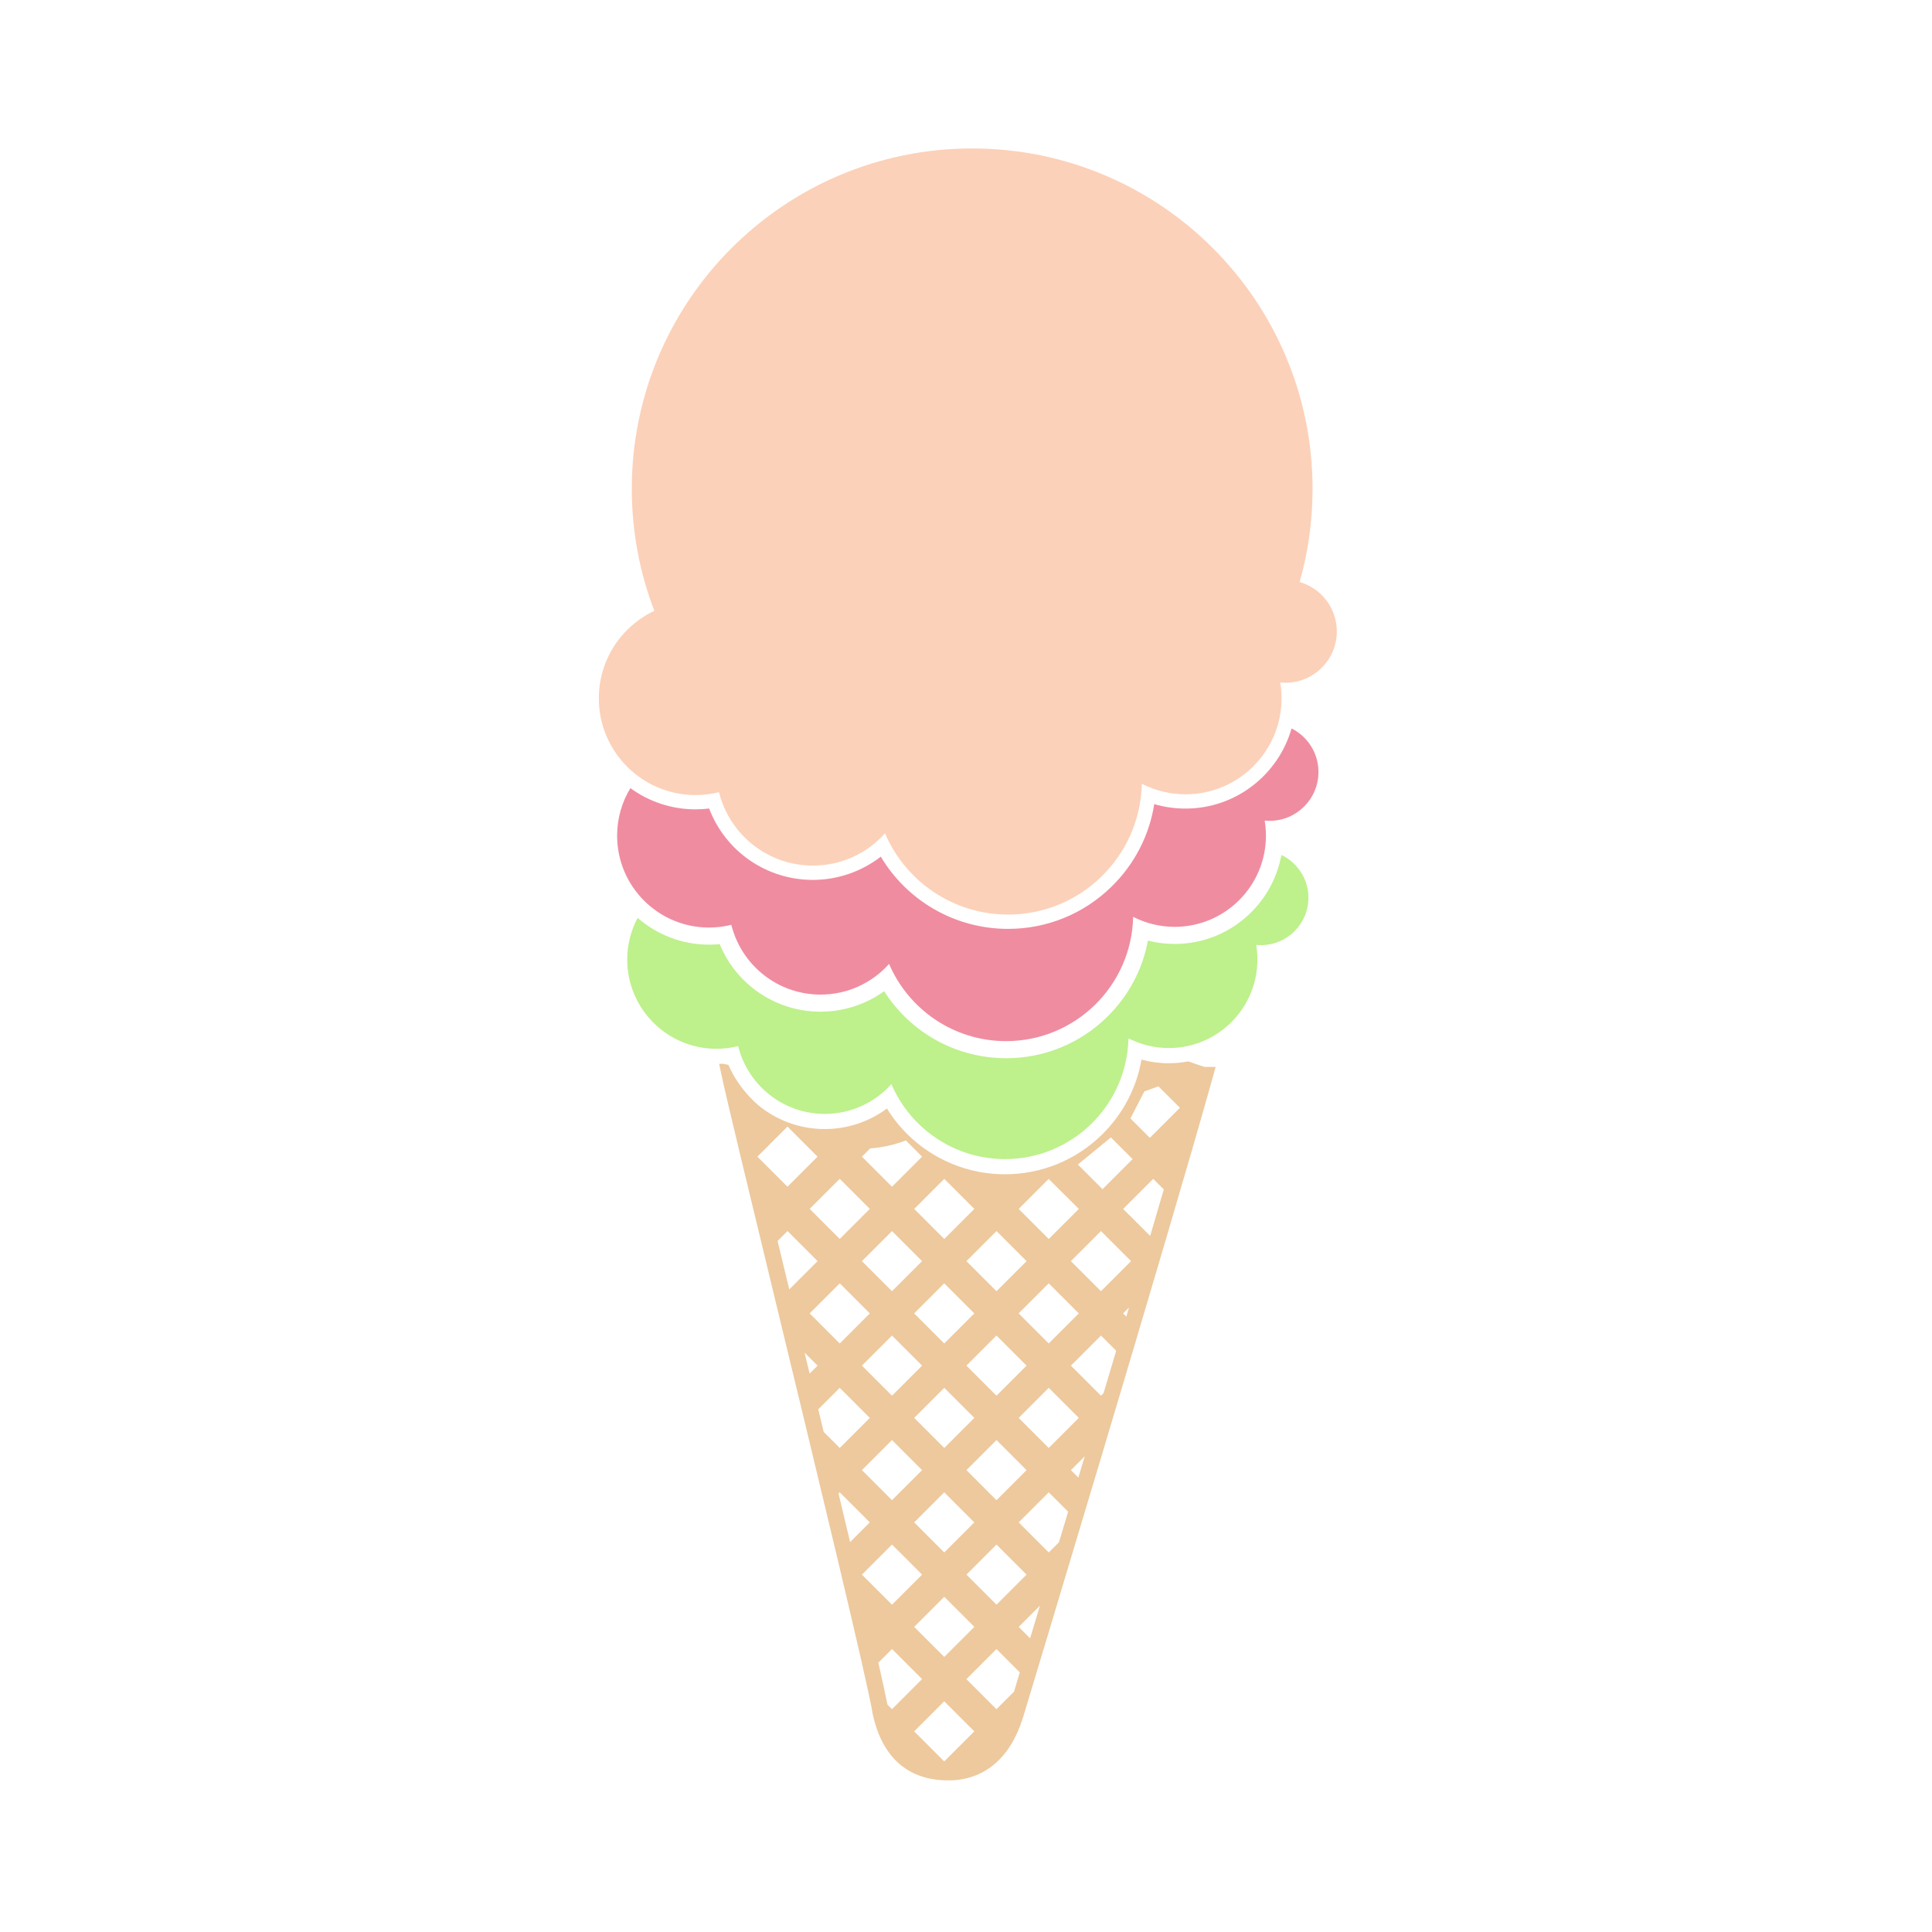
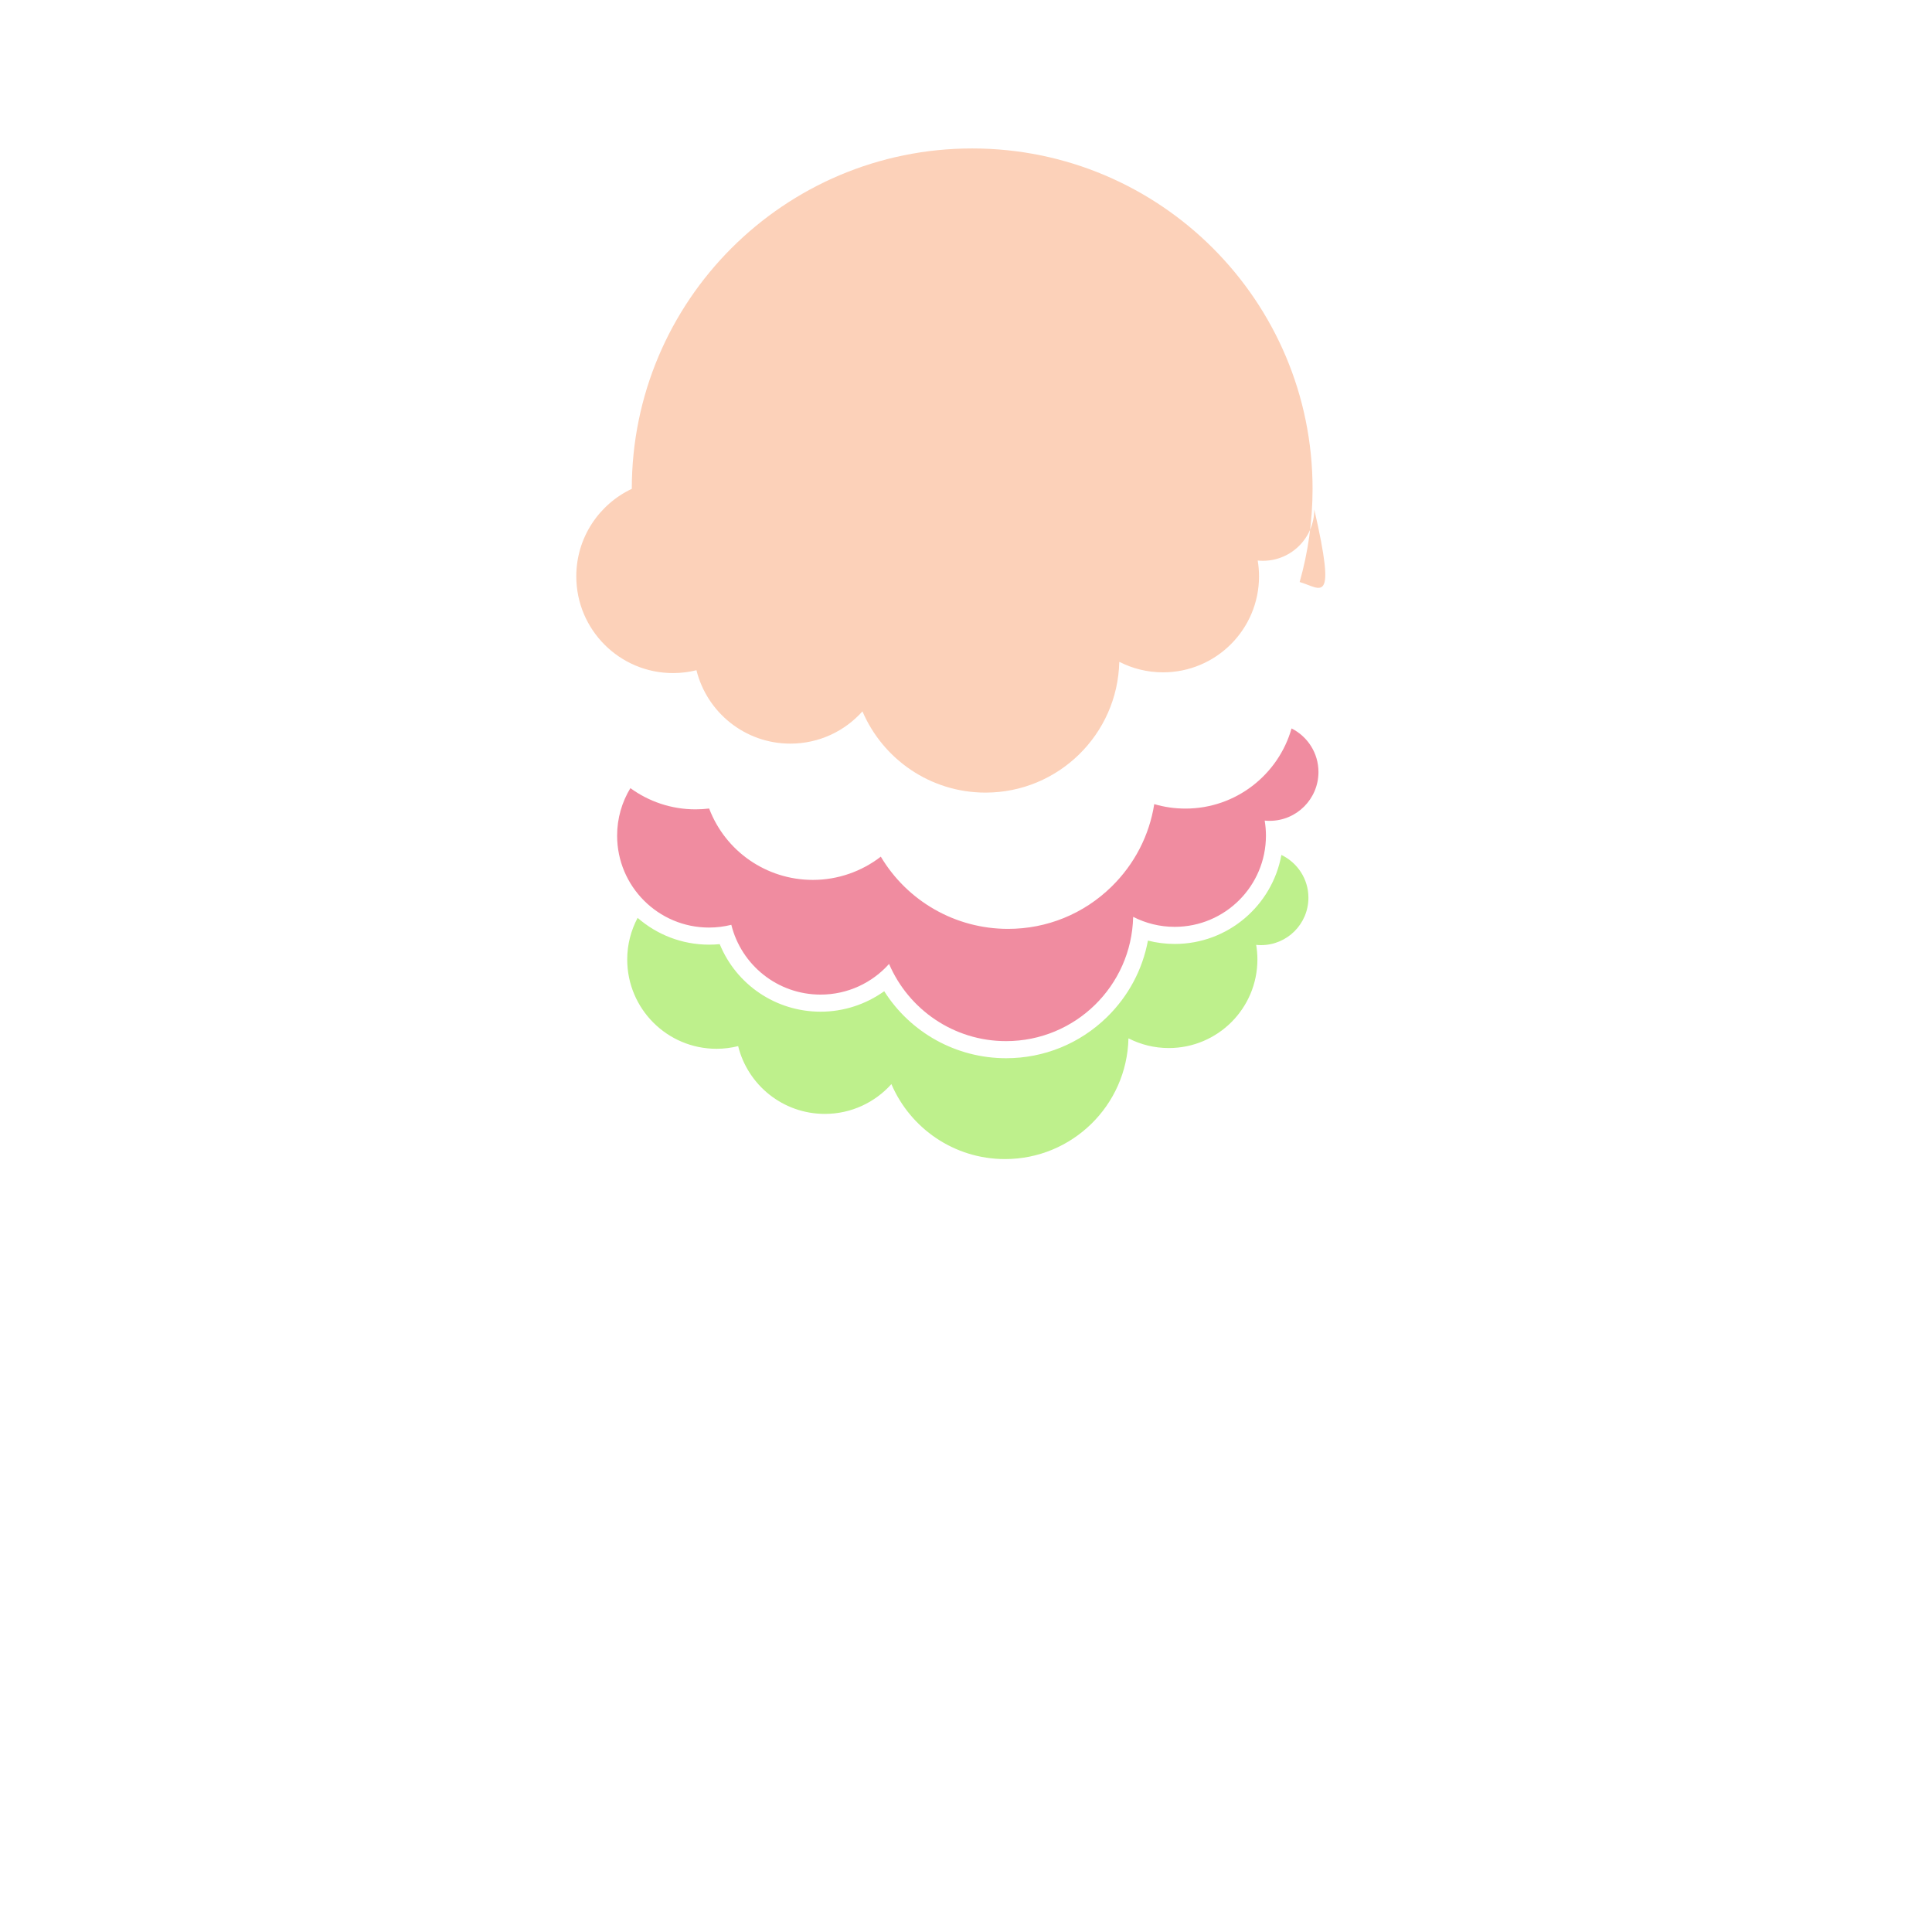
<svg xmlns="http://www.w3.org/2000/svg" version="1.1" id="Calque_1" x="0px" y="0px" viewBox="0 0 600 600" style="enable-background:new 0 0 600 600;" xml:space="preserve">
  <style type="text/css">
	.st0{fill:#EDC99D;}
	.st1{fill:#BEF08C;}
	.st2{fill:#F08CA0;}
	.st3{fill:#FCD1B9;}
</style>
-   <path class="st0" d="M369.04,329.62c-1.97,0.38-3.99,0.58-6.07,0.58c-2.9,0-5.73-0.38-8.47-1.12c-1.54,8.83-5.79,16.95-12.31,23.33  c-8.09,7.91-18.78,12.27-30.1,12.27c-15.09,0-28.87-7.84-36.64-20.42c-5.54,4.11-12.31,6.38-19.31,6.38  c-7.28,0-14.08-2.41-19.56-6.55c0,0-6.69-4.81-10.37-13.39l-1.73-0.35c-0.38,0.02-0.76,0.03-1.14,0.04l0.73,3.45  c1.58,7.46,8.74,37.05,17.03,71.32c12.54,51.84,28.16,116.37,29.91,127.01l0.02,0.11c2.87,13.5,10.99,20.64,23.49,20.64  c10.88,0,18.97-6.64,22.93-18.76l0.52-1.65c0.45-1.49,45.2-149.6,58.68-198l0.88-3.17h-3.29  C373.92,331.34,372.01,330.68,369.04,329.62z M325.67,366.12l9.37,9.32l-9.34,9.34l-9.34-9.34L325.67,366.12z M300.13,424.11  l9.34-9.34l9.34,9.34l-9.34,9.34L300.13,424.11z M302.59,440.34l-9.34,9.34l-9.34-9.34l9.34-9.34L302.59,440.34z M293.24,417.23  l-9.34-9.34l9.34-9.34l9.34,9.34L293.24,417.23z M277.02,401l-9.34-9.34l9.34-9.34l9.34,9.34L277.02,401z M270.13,407.89l-9.34,9.34  l-9.34-9.34l9.34-9.34L270.13,407.89z M277.02,414.77l9.34,9.34l-9.34,9.34l-9.34-9.34L277.02,414.77z M286.36,456.56l-9.34,9.34  l-9.34-9.34l9.34-9.34L286.36,456.56z M293.24,463.45l9.34,9.34l-9.34,9.34l-9.34-9.34L293.24,463.45z M302.59,505.24l-9.34,9.34  l-9.34-9.34l9.34-9.34L302.59,505.24z M300.13,489.01l9.34-9.34l9.34,9.34l-9.34,9.34L300.13,489.01z M300.13,456.56l9.34-9.34  l9.34,9.34l-9.34,9.34L300.13,456.56z M316.35,440.34l9.34-9.34l9.34,9.34l-9.34,9.34L316.35,440.34z M316.35,407.89l9.34-9.34  l9.34,9.34l-9.34,9.34L316.35,407.89z M318.81,391.66l-9.34,9.34l-9.34-9.34l9.34-9.34L318.81,391.66z M302.59,375.44l-9.34,9.34  l-9.34-9.34l9.34-9.34L302.59,375.44z M270.23,356.66c3.8-0.28,7.54-1.12,11.09-2.49l5.04,5.04l-9.34,9.34l-9.34-9.34L270.23,356.66  z M260.79,366.09l9.34,9.34l-9.34,9.34l-9.34-9.34L260.79,366.09z M235.22,359.21l9.34-9.34l9.34,9.34l-9.34,9.34L235.22,359.21z   M241.48,385.4l3.09-3.09l9.34,9.34l-8.79,8.79C243.87,395.29,242.65,390.26,241.48,385.4z M251.44,426.58  c-0.53-2.18-1.05-4.35-1.57-6.51l4.04,4.04L251.44,426.58z M254.12,437.67l6.67-6.67l9.34,9.34l-9.34,9.34l-4.98-4.98  C255.25,442.36,254.68,440.02,254.12,437.67z M260.41,463.83l0.38-0.38l9.34,9.34l-6.12,6.12  C262.86,474.04,261.65,468.99,260.41,463.83z M267.68,489.01l9.34-9.34l9.34,9.34l-9.34,9.34L267.68,489.01z M277.02,530.81  l-1.42-1.42c-0.55-2.85-1.53-7.32-2.82-13.03l4.24-4.24l9.34,9.34L277.02,530.81z M293.24,547.03l-9.34-9.34l9.34-9.34l9.34,9.34  L293.24,547.03z M314.91,525.36l-5.45,5.45l-9.34-9.34l9.34-9.34l7.25,7.25C316.02,521.69,315.42,523.69,314.91,525.36z   M319.91,508.8l-3.55-3.55l6.61-6.61C321.87,502.26,320.85,505.66,319.91,508.8z M328.88,478.95l-3.18,3.18l-9.34-9.34l9.34-9.34  l6.02,6.02C330.75,472.7,329.8,475.87,328.88,478.95z M334.89,458.88l-2.31-2.31l4.29-4.29C336.2,454.5,335.54,456.7,334.89,458.88z   M342.72,432.65l-0.8,0.8l-9.34-9.34l9.34-9.34l4.72,4.72C345.34,423.88,344.03,428.27,342.72,432.65z M349.79,408.87l-0.99-0.99  l1.82-1.82C350.35,407,350.07,407.94,349.79,408.87z M341.92,401l-9.34-9.34l9.34-9.34l9.34,9.34L341.92,401z M357.19,383.83  l-8.39-8.39l9.34-9.34l3.29,3.29C360.08,374.02,358.66,378.85,357.19,383.83z M351.74,359.97l-9.34,9.34l-7.66-7.66l10.27-8.41  L351.74,359.97z M359.74,337.37l6.7,6.66l-9.34,9.34l-6.03-6.03l4.32-8.39L359.74,337.37z" />
  <path class="st1" d="M406.34,278.79c0,8.14-6.6,14.73-14.73,14.73c-0.5,0-1-0.03-1.49-0.08c0.24,1.47,0.38,2.98,0.38,4.52  c0,15.2-12.32,27.52-27.52,27.52c-4.49,0-8.73-1.08-12.47-2.99c-0.02,0.01-0.04,0.02-0.06,0.04c-0.5,20.75-17.47,37.43-38.34,37.43  c-15.83,0-29.42-9.59-35.28-23.28c-5.08,5.67-12.45,9.25-20.67,9.25c-13.01,0-23.93-8.96-26.92-21.05c-2.15,0.54-4.4,0.83-6.72,0.83  c-15.32,0-27.73-12.42-27.73-27.73c0-4.68,1.18-9.07,3.23-12.93c5.95,5.18,13.71,8.32,22.2,8.32c1.1,0,2.2-0.05,3.3-0.16  c5.14,12.57,17.4,20.98,31.33,20.98c7.13,0,14.03-2.26,19.75-6.36c8.13,12.84,22.33,20.81,37.86,20.81  c11.78,0,22.9-4.54,31.32-12.77c6.66-6.51,11.05-14.77,12.72-23.76c2.7,0.69,5.49,1.04,8.34,1.04c16.5,0,30.26-11.94,33.11-27.64  C402.89,267.88,406.34,272.92,406.34,278.79z" />
  <path class="st2" d="M409.46,239.75c0,8.38-6.79,15.17-15.17,15.17c-0.52,0-1.03-0.03-1.53-0.08c0.25,1.52,0.39,3.07,0.39,4.66  c0,15.65-12.69,28.34-28.34,28.34c-4.62,0-8.98-1.11-12.84-3.08c-0.02,0.01-0.04,0.03-0.06,0.04  c-0.51,21.37-17.98,38.53-39.47,38.53c-16.3,0-30.29-9.88-36.33-23.97c-5.23,5.84-12.82,9.52-21.28,9.52  c-13.4,0-24.63-9.23-27.71-21.67c-2.22,0.55-4.53,0.85-6.92,0.85c-15.77,0-28.55-12.78-28.55-28.55c0-5.4,1.51-10.44,4.12-14.75  c5.69,4.14,12.68,6.59,20.23,6.59c1.41,0,2.83-0.09,4.23-0.26c5.03,13.24,17.74,22.17,32.21,22.17c7.68,0,15.1-2.58,21.1-7.22  c8.22,13.8,23.14,22.43,39.51,22.43c12.09,0,23.5-4.65,32.14-13.11c7.14-6.99,11.74-15.92,13.27-25.64c3.13,0.93,6.37,1.39,9.7,1.39  c15.64,0,28.86-10.54,32.94-24.89C406.06,228.71,409.46,233.83,409.46,239.75z" />
-   <path class="st3" d="M403.62,180.75c2.61-9.2,4.01-18.91,4.01-28.94c0-58.38-47.33-105.71-105.71-105.71  c-58.38,0-105.71,47.33-105.71,105.71c0,13.35,2.48,26.12,7,37.88c-10.19,4.81-17.24,15.17-17.24,27.18  c0,16.59,13.45,30.04,30.04,30.04c2.51,0,4.95-0.31,7.28-0.89c3.24,13.09,15.06,22.8,29.16,22.8c8.9,0,16.89-3.87,22.39-10.02  c6.35,14.83,21.07,25.23,38.22,25.23c22.61,0,41-18.06,41.54-40.55c0.02-0.01,0.05-0.03,0.07-0.04c4.06,2.07,8.65,3.24,13.51,3.24  c16.47,0,29.82-13.35,29.82-29.82c0-1.67-0.14-3.31-0.41-4.9c0.53,0.05,1.07,0.08,1.61,0.08c8.82,0,15.96-7.15,15.96-15.96  C415.16,188.8,410.28,182.67,403.62,180.75z" />
+   <path class="st3" d="M403.62,180.75c2.61-9.2,4.01-18.91,4.01-28.94c0-58.38-47.33-105.71-105.71-105.71  c-58.38,0-105.71,47.33-105.71,105.71c-10.19,4.81-17.24,15.17-17.24,27.18  c0,16.59,13.45,30.04,30.04,30.04c2.51,0,4.95-0.31,7.28-0.89c3.24,13.09,15.06,22.8,29.16,22.8c8.9,0,16.89-3.87,22.39-10.02  c6.35,14.83,21.07,25.23,38.22,25.23c22.61,0,41-18.06,41.54-40.55c0.02-0.01,0.05-0.03,0.07-0.04c4.06,2.07,8.65,3.24,13.51,3.24  c16.47,0,29.82-13.35,29.82-29.82c0-1.67-0.14-3.31-0.41-4.9c0.53,0.05,1.07,0.08,1.61,0.08c8.82,0,15.96-7.15,15.96-15.96  C415.16,188.8,410.28,182.67,403.62,180.75z" />
</svg>